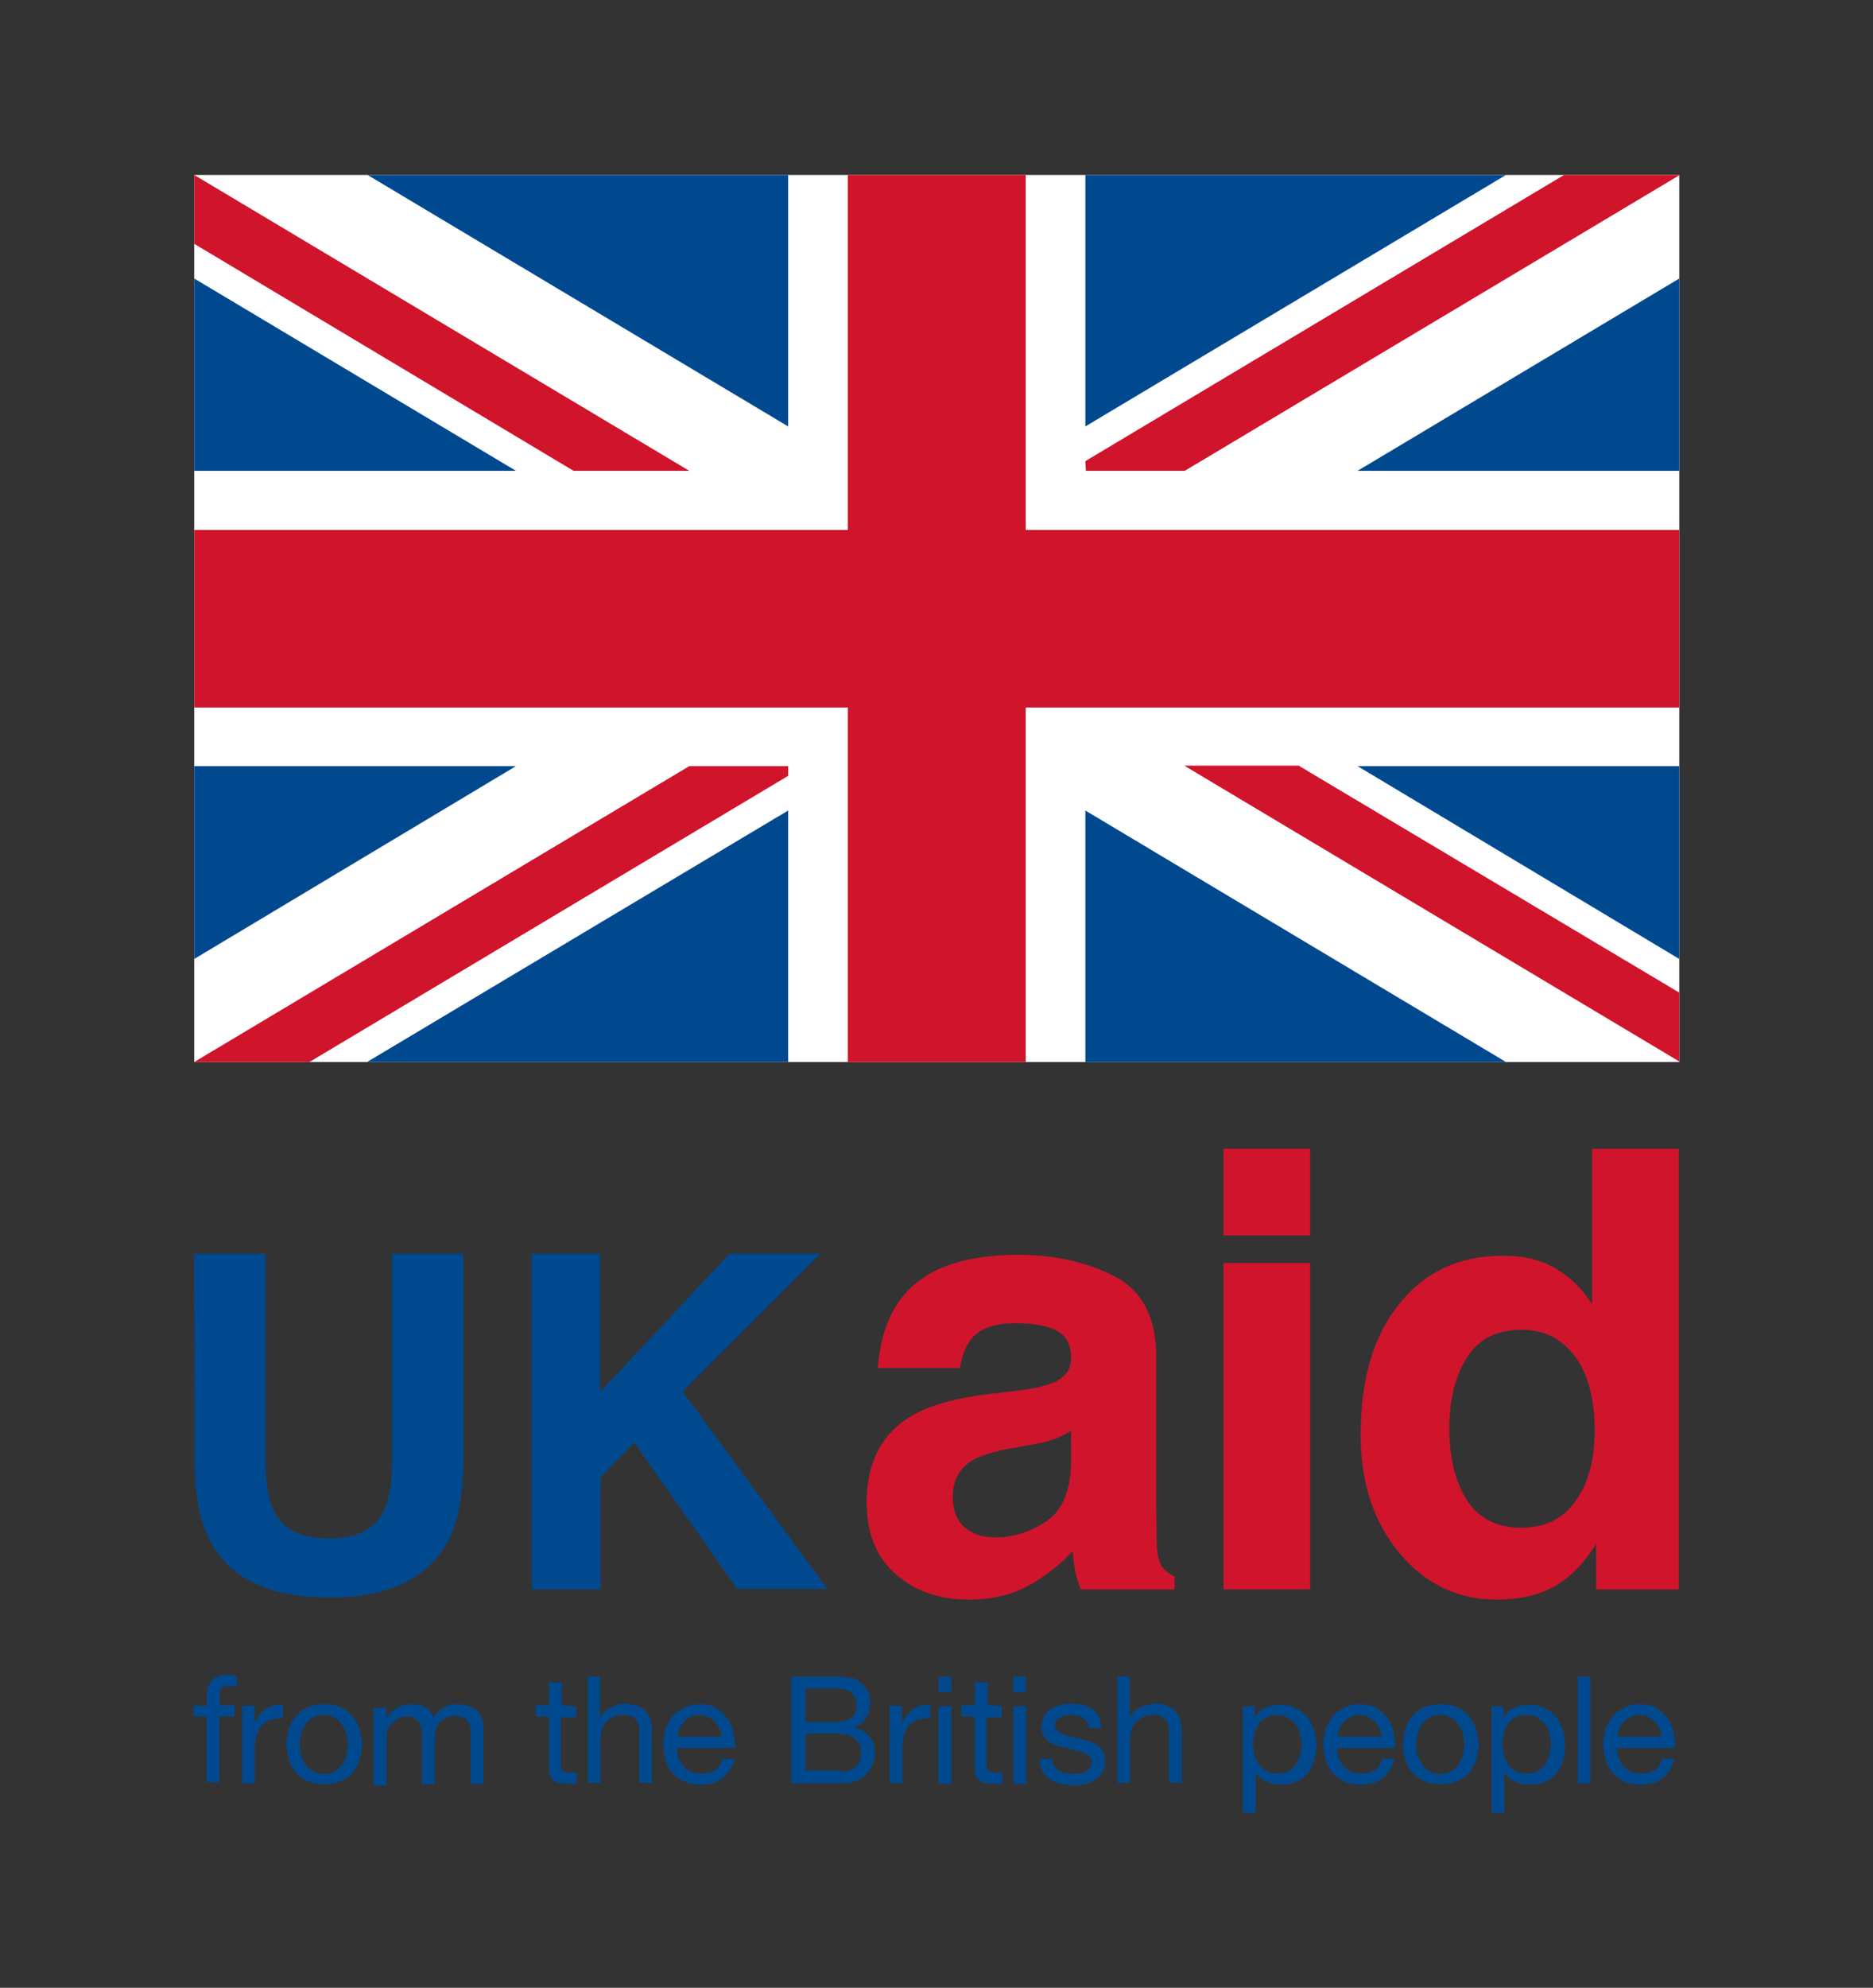
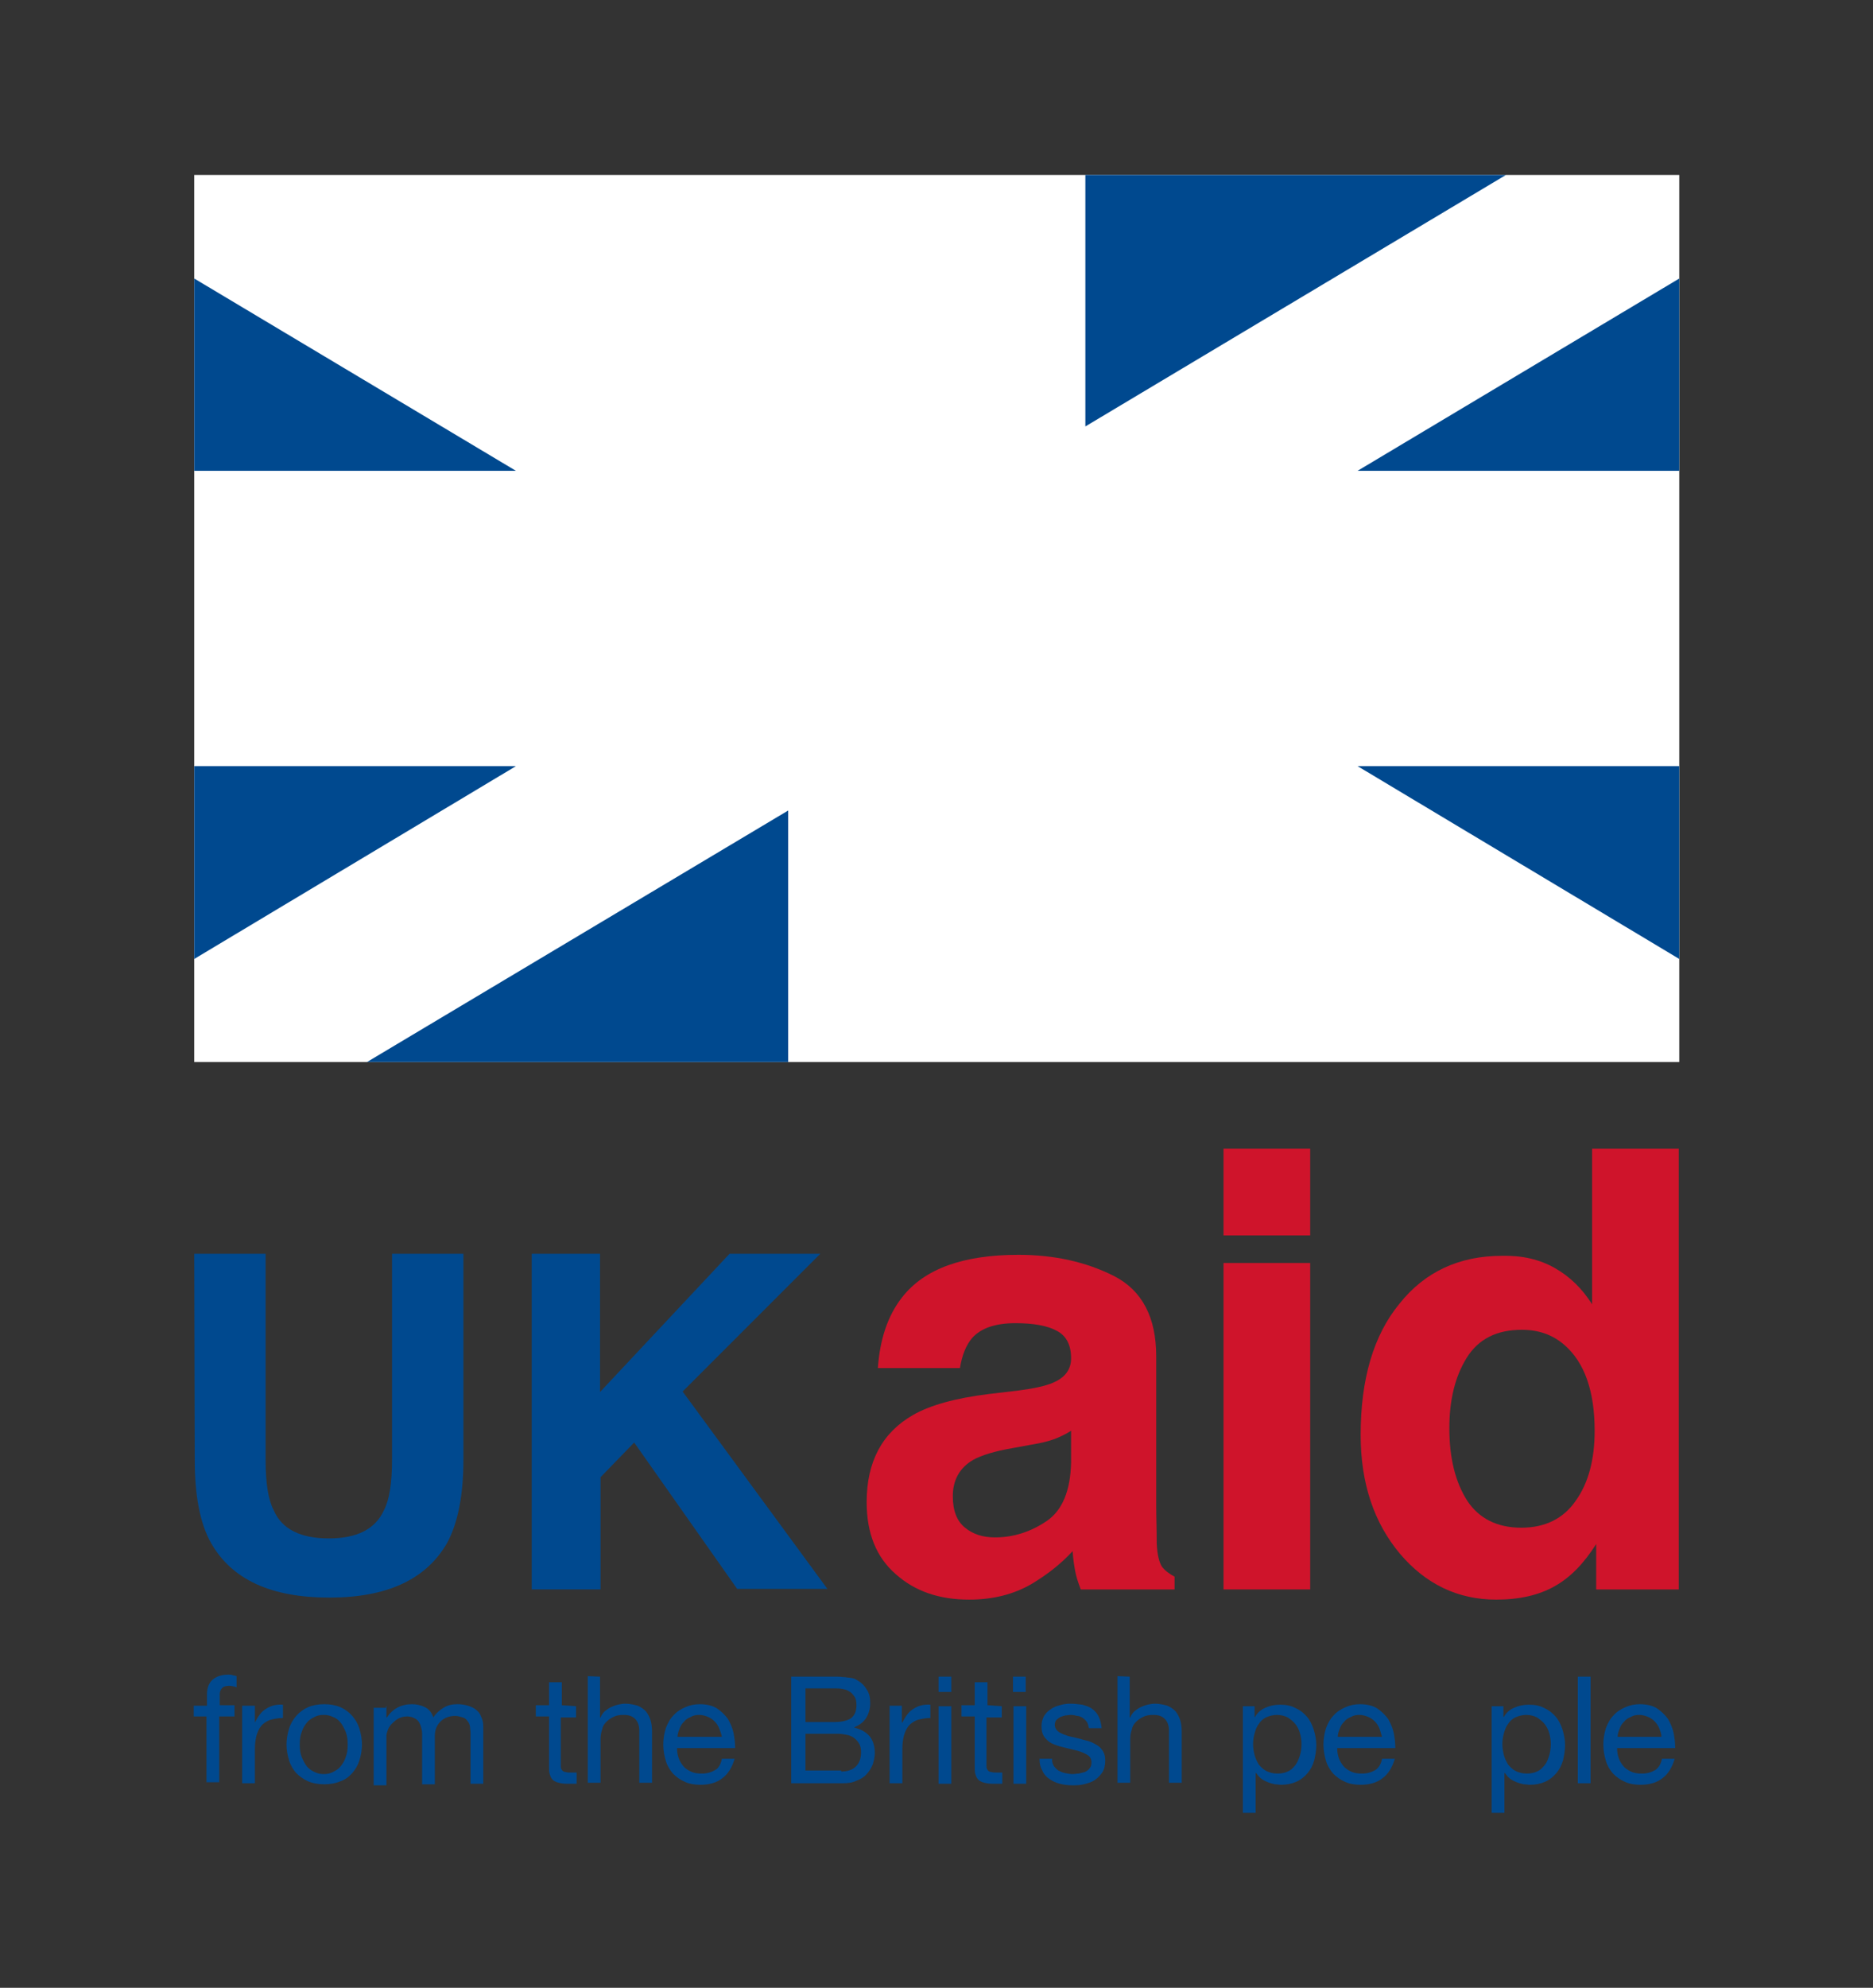
<svg xmlns="http://www.w3.org/2000/svg" id="Layer_1" x="0px" y="0px" viewBox="0 0 367.4 389.7" style="enable-background:new 0 0 367.4 389.7;" xml:space="preserve">
  <rect x="0" y="0" width="367.4" height="389.7" fill="#333333" stroke="none" />
  <style type="text/css"> .st0{fill:#00498F;} .st1{fill:#CF142B;} .st2{fill-rule:evenodd;clip-rule:evenodd;fill:#FFFFFF;} .st3{fill-rule:evenodd;clip-rule:evenodd;fill:#00498F;} </style>
  <g>
    <g>
      <path class="st0" d="M38.1,245.8h14v40.4c0,4.5,0.5,7.8,1.6,9.9c1.6,3.7,5.3,5.5,10.8,5.5s9.1-1.8,10.8-5.5 c1.1-2.1,1.6-5.4,1.6-9.9v-40.4h14v40.4c0,7-1.1,12.4-3.2,16.3c-4.1,7.1-11.7,10.7-23.1,10.7c-11.4,0-19.1-3.5-23.2-10.7 c-2.2-3.9-3.2-9.4-3.2-16.3L38.1,245.8L38.1,245.8z" />
      <path class="st0" d="M104.2,245.8h13.5v27.1l25.4-27.1h17.8l-27,27l28.4,38.7h-17.7l-20.2-28.7l-6.6,6.8v22h-13.5V245.8z" />
      <path class="st1" d="M199.8,272.6c3.1-0.4,5.3-0.9,6.7-1.5c2.4-1,3.6-2.6,3.6-4.8c0-2.6-0.9-4.4-2.8-5.4c-1.8-1-4.6-1.5-8.1-1.5 c-4,0-6.8,1-8.5,2.9c-1.2,1.4-2,3.4-2.4,5.9h-16.1c0.4-5.6,1.9-10.2,4.7-13.8c4.4-5.7,12.1-8.4,22.9-8.4c7,0,13.3,1.4,18.8,4.2 c5.4,2.8,8.2,8,8.2,15.7v29.3c0,2.1,0.1,4.5,0.1,7.4c0.1,2.2,0.5,3.7,1,4.5c0.6,0.8,1.4,1.4,2.5,2v2.5H212 c-0.5-1.3-0.9-2.5-1.1-3.6s-0.4-2.4-0.5-3.9c-2.3,2.5-5,4.6-8,6.4c-3.6,2.1-7.7,3.1-12.3,3.1c-5.8,0-10.6-1.6-14.4-5 c-3.8-3.3-5.7-8-5.7-14.1c0-7.9,3-13.6,9.1-17.1c3.3-1.9,8.3-3.3,14.8-4.1L199.8,272.6z M210.1,280.5c-1.1,0.7-2.2,1.2-3.2,1.6 c-1.1,0.4-2.6,0.8-4.5,1.1l-3.8,0.7c-3.5,0.6-6.1,1.4-7.7,2.3c-2.6,1.5-4,3.9-4,7.1c0,2.9,0.8,4.9,2.4,6.2 c1.6,1.3,3.5,1.9,5.9,1.9c3.6,0,7-1.1,10.1-3.2c3.1-2.1,4.7-6,4.8-11.6V280.5z" />
      <rect x="240" y="225.2" class="st1" width="17" height="17" />
      <rect x="240" y="247.6" class="st1" width="17" height="64" />
      <path class="st1" d="M305,248.6c3,1.7,5.4,4.1,7.3,7.1v-30.5h17v86.4h-16.2v-8.9c-2.4,3.8-5.1,6.6-8.2,8.3 c-3,1.7-6.8,2.6-11.4,2.6c-7.5,0-13.8-3-18.9-9c-5.1-6.1-7.7-13.8-7.7-23.3c0-10.9,2.5-19.5,7.6-25.7c5-6.3,11.8-9.4,20.1-9.4 C298.6,246.1,302,246.9,305,248.6z M309.1,294.2c2.5-3.5,3.7-8.1,3.7-13.7c0-7.8-2-13.4-5.9-16.8c-2.4-2.1-5.2-3-8.4-3 c-4.9,0-8.5,1.8-10.8,5.5c-2.3,3.7-3.4,8.3-3.4,13.8c0,5.9,1.2,10.6,3.5,14.2c2.3,3.5,5.9,5.3,10.6,5.3 C303.1,299.5,306.7,297.7,309.1,294.2z" />
      <rect x="38.1" y="34.3" class="st2" width="291.3" height="173.9" />
      <g>
        <g>
          <g>
            <polygon class="st3" points="329.4,92.3 329.4,54.6 266.3,92.3 " />
-             <polygon class="st3" points="154.6,34.3 72.1,34.3 154.6,83.6 " />
            <polygon class="st3" points="38.1,150.2 38.1,188 101.2,150.2 " />
            <polygon class="st3" points="212.9,34.3 212.9,83.6 295.4,34.3 " />
            <polygon class="st3" points="38.1,54.6 38.1,92.3 101.2,92.3 " />
            <polygon class="st3" points="329.4,188 329.4,150.2 266.3,150.2 " />
            <polygon class="st3" points="72,208.2 154.6,208.2 154.6,158.9 " />
-             <polygon class="st3" points="212.9,208.2 295.4,208.2 212.9,158.9 " />
          </g>
-           <path class="st1" d="M112.5,92.3L38.1,47.8V34.3l97.1,58H112.5z M254.9,150.2l74.5,44.4v13.5l-97.1-58H254.9z M212.9,90.4 l93.9-56.1h22.7l-97.1,58h-19.4L212.9,90.4L212.9,90.4z M38.1,208.2l97.1-58h19.4v1.9l-93.9,56.1H38.1z" />
-           <polygon class="st1" points="166.3,208.2 166.3,138.7 38.1,138.7 38.1,103.9 166.3,103.9 166.3,34.3 201.2,34.3 201.2,103.9 329.4,103.9 329.4,138.7 201.2,138.7 201.2,208.2 " />
        </g>
      </g>
    </g>
    <g id="From_brit_people">
      <g>
        <path class="st0" d="M38,336.6v-2.2h2.6v-2.3c0-1.2,0.4-2.2,1.1-2.8c0.7-0.6,1.7-1,3.1-1c0.3,0,0.5,0,0.8,0.1s0.6,0.1,0.8,0.2 v2.2c-0.2-0.1-0.5-0.2-0.7-0.2c-0.3-0.1-0.5-0.1-0.7-0.1c-0.6,0-1.1,0.1-1.4,0.4s-0.5,0.7-0.5,1.3v2.1H46v2.2H43v12.9h-2.5v-12.9 H38z" />
        <path class="st0" d="M50,334.5v3.2H50c0.6-1.2,1.3-2.2,2.2-2.7c0.9-0.6,2-0.9,3.3-0.8v2.6c-1,0-1.8,0.2-2.6,0.4 c-0.7,0.3-1.3,0.7-1.7,1.2c-0.4,0.5-0.7,1.2-0.9,1.9c-0.2,0.8-0.3,1.6-0.3,2.6v6.7h-2.5v-15.2H50V334.5z" />
        <path class="st0" d="M56.7,338.9c0.3-1,0.8-1.8,1.4-2.5s1.4-1.3,2.3-1.7c0.9-0.4,2-0.6,3.2-0.6c1.2,0,2.3,0.2,3.2,0.6 c0.9,0.4,1.7,1,2.3,1.7c0.6,0.7,1.1,1.5,1.4,2.5c0.3,1,0.5,2,0.5,3.1c0,1.1-0.2,2.2-0.5,3.1c-0.3,1-0.8,1.8-1.4,2.5 c-0.6,0.7-1.4,1.3-2.3,1.6c-0.9,0.4-2,0.6-3.2,0.6c-1.2,0-2.3-0.2-3.2-0.6c-0.9-0.4-1.7-1-2.3-1.6c-0.6-0.7-1.1-1.5-1.4-2.5 c-0.3-1-0.5-2-0.5-3.1C56.2,340.9,56.4,339.9,56.7,338.9z M59.2,344.5c0.3,0.7,0.6,1.3,1,1.8c0.4,0.5,0.9,0.8,1.5,1.1 c0.6,0.3,1.2,0.4,1.8,0.4c0.7,0,1.2-0.1,1.8-0.4c0.6-0.3,1.1-0.6,1.5-1.1c0.4-0.5,0.8-1.1,1-1.8c0.3-0.7,0.4-1.5,0.4-2.5 s-0.1-1.7-0.4-2.5c-0.3-0.7-0.6-1.3-1-1.8c-0.4-0.5-0.9-0.9-1.5-1.1c-0.6-0.3-1.2-0.4-1.8-0.4c-0.7,0-1.2,0.1-1.8,0.4 c-0.6,0.3-1.1,0.6-1.5,1.1c-0.4,0.5-0.8,1.1-1,1.8c-0.3,0.7-0.4,1.5-0.4,2.5S58.9,343.8,59.2,344.5z" />
        <path class="st0" d="M75.8,334.5v2.2h0.1c1.1-1.7,2.8-2.6,4.9-2.6c0.9,0,1.8,0.2,2.6,0.6c0.8,0.4,1.3,1.1,1.6,2 c0.5-0.8,1.2-1.4,2-1.9c0.8-0.5,1.7-0.7,2.7-0.7c0.8,0,1.4,0.1,2.1,0.3c0.6,0.2,1.1,0.4,1.6,0.8c0.5,0.4,0.8,0.8,1,1.4 c0.3,0.6,0.4,1.2,0.4,2v11.1h-2.5v-9.9c0-0.5-0.1-0.9-0.1-1.3c-0.1-0.4-0.2-0.8-0.5-1.1c-0.2-0.3-0.5-0.6-0.9-0.7 s-0.9-0.3-1.5-0.3c-1.2,0-2.2,0.4-2.9,1.1c-0.7,0.7-1.1,1.6-1.1,2.8v9.5h-2.5v-9.9c0-0.5-0.1-0.9-0.2-1.3 c-0.1-0.4-0.3-0.8-0.5-1.1c-0.2-0.3-0.5-0.5-0.9-0.7c-0.4-0.2-0.8-0.3-1.4-0.3c-0.7,0-1.3,0.2-1.8,0.5c-0.5,0.3-0.9,0.7-1.3,1.1 c-0.3,0.4-0.6,0.8-0.7,1.3c-0.2,0.5-0.2,0.8-0.2,1.1v9.5h-2.5v-15.2h2.4V334.5z" />
        <path class="st0" d="M113,334.5v2.2h-3v9.4c0,0.3,0,0.5,0.1,0.7c0.1,0.2,0.2,0.3,0.3,0.4c0.2,0.1,0.3,0.2,0.6,0.2 c0.3,0.1,0.6,0.1,1,0.1h1.1v2.2h-1.9c-0.7,0-1.2-0.1-1.6-0.2c-0.5-0.1-0.8-0.3-1.1-0.5c-0.3-0.3-0.5-0.6-0.6-1 c-0.2-0.4-0.2-1-0.2-1.7v-9.8h-2.6v-2.2h2.6v-4.5h2.5v4.5L113,334.5L113,334.5z" />
        <path class="st0" d="M117.7,328.7v8h0.1c0.2-0.5,0.5-0.9,0.8-1.2c0.4-0.3,0.8-0.6,1.2-0.8c0.5-0.2,0.9-0.4,1.4-0.5 c0.5-0.1,0.9-0.2,1.4-0.2c1,0,1.8,0.2,2.5,0.4c0.7,0.3,1.2,0.7,1.6,1.1c0.4,0.5,0.7,1.1,0.9,1.7c0.2,0.7,0.3,1.4,0.3,2.3v10h-2.5 v-10.3c0-0.9-0.3-1.7-0.8-2.2c-0.6-0.6-1.3-0.8-2.3-0.8c-0.8,0-1.4,0.1-2,0.4c-0.6,0.3-1,0.6-1.4,1c-0.4,0.4-0.7,0.9-0.8,1.5 c-0.2,0.6-0.3,1.2-0.3,1.9v8.5h-2.5v-20.9L117.7,328.7L117.7,328.7z" />
        <path class="st0" d="M141.7,348.6c-1.1,0.9-2.6,1.3-4.3,1.3c-1.2,0-2.3-0.2-3.1-0.6c-0.9-0.4-1.6-0.9-2.3-1.6 c-0.6-0.7-1.1-1.5-1.4-2.5s-0.5-2.1-0.5-3.2c0-1.1,0.2-2.2,0.5-3.2c0.4-1,0.8-1.8,1.5-2.5c0.6-0.7,1.4-1.2,2.3-1.6 c0.9-0.4,1.8-0.6,2.9-0.6c1.3,0,2.5,0.3,3.3,0.8c0.9,0.6,1.6,1.3,2.2,2.1c0.5,0.9,0.9,1.8,1.1,2.8c0.2,1,0.3,2,0.3,2.9h-11.4 c0,0.7,0.1,1.3,0.3,1.9c0.2,0.6,0.5,1.1,0.9,1.6c0.4,0.5,0.9,0.8,1.5,1.1c0.6,0.3,1.3,0.4,2.2,0.4c1.1,0,1.9-0.3,2.6-0.7 s1.1-1.2,1.3-2.2h2.5C143.6,346.5,142.8,347.8,141.7,348.6z M141.1,338.9c-0.2-0.5-0.5-1-0.9-1.4c-0.4-0.4-0.8-0.7-1.3-0.9 c-0.5-0.2-1.1-0.4-1.7-0.4c-0.7,0-1.2,0.1-1.7,0.4c-0.5,0.2-1,0.5-1.3,0.9c-0.4,0.4-0.7,0.8-0.9,1.4c-0.2,0.5-0.4,1.1-0.4,1.6 h8.7C141.5,340,141.3,339.4,141.1,338.9z" />
        <path class="st0" d="M162.9,328.7c0.5,0,0.9,0,1.4,0s1,0.1,1.5,0.1c0.5,0.1,1,0.1,1.4,0.2c0.5,0.1,0.8,0.3,1.1,0.5 c0.7,0.4,1.3,1,1.7,1.7c0.5,0.7,0.7,1.6,0.7,2.7c0,1.1-0.3,2.1-0.8,2.9c-0.5,0.8-1.3,1.4-2.3,1.8v0.1c1.3,0.3,2.3,0.9,3,1.7 c0.7,0.9,1,2,1,3.3c0,0.8-0.2,1.5-0.4,2.2c-0.3,0.7-0.7,1.4-1.2,1.9c-0.5,0.6-1.2,1-2,1.3c-0.8,0.4-1.7,0.5-2.7,0.5h-10.1v-20.9 L162.9,328.7L162.9,328.7z M163.6,337.6c1.6,0,2.7-0.3,3.4-0.8c0.7-0.6,1-1.4,1-2.5c0-0.7-0.1-1.3-0.4-1.7c-0.3-0.4-0.6-0.8-1-1 c-0.4-0.3-0.9-0.4-1.4-0.5c-0.5-0.1-1.1-0.1-1.7-0.1H158v6.6H163.6z M165,347.3c1.2,0,2.2-0.3,2.9-1c0.7-0.7,1-1.6,1-2.8 c0-0.7-0.1-1.2-0.4-1.7c-0.3-0.5-0.6-0.8-1-1.1c-0.4-0.3-0.9-0.5-1.4-0.6c-0.6-0.1-1.1-0.2-1.7-0.2H158v7.2H165z" />
        <path class="st0" d="M176.9,334.5v3.2h0.1c0.6-1.2,1.3-2.2,2.2-2.7c0.9-0.6,2-0.9,3.3-0.8v2.6c-1,0-1.8,0.2-2.6,0.4 c-0.7,0.3-1.3,0.7-1.7,1.2c-0.4,0.5-0.7,1.2-0.9,1.9c-0.2,0.8-0.3,1.6-0.3,2.6v6.7h-2.5v-15.2h2.4V334.5z" />
        <path class="st0" d="M184.1,331.7v-3h2.5v3H184.1z M186.6,334.5v15.2h-2.5v-15.2H186.6z" />
        <path class="st0" d="M196.5,334.5v2.2h-3v9.4c0,0.3,0,0.5,0.1,0.7c0.1,0.2,0.2,0.3,0.3,0.4c0.2,0.1,0.3,0.2,0.6,0.2 c0.3,0.1,0.6,0.1,1,0.1h1.1v2.2h-1.9c-0.7,0-1.2-0.1-1.6-0.2c-0.5-0.1-0.8-0.3-1.1-0.5c-0.3-0.3-0.5-0.6-0.6-1 c-0.2-0.4-0.2-1-0.2-1.7v-9.8h-2.6v-2.2h2.6v-4.5h2.5v4.5L196.5,334.5L196.5,334.5z" />
        <path class="st0" d="M198.7,331.7v-3h2.5v3H198.7z M201.3,334.5v15.2h-2.5v-15.2H201.3z" />
        <path class="st0" d="M206.7,346.2c0.3,0.4,0.6,0.7,0.9,0.9c0.4,0.2,0.8,0.4,1.3,0.5c0.5,0.1,1,0.2,1.5,0.2c0.4,0,0.8-0.1,1.2-0.1 c0.4-0.1,0.8-0.2,1.2-0.3c0.4-0.2,0.7-0.4,0.9-0.7c0.3-0.3,0.4-0.7,0.4-1.2c0-0.7-0.3-1.1-0.7-1.4c-0.5-0.3-1.1-0.6-1.8-0.8 c-0.7-0.2-1.5-0.4-2.4-0.6c-0.9-0.2-1.6-0.4-2.4-0.7s-1.3-0.7-1.8-1.3c-0.5-0.6-0.7-1.3-0.7-2.3c0-0.8,0.2-1.4,0.5-2 c0.4-0.6,0.8-1,1.3-1.3c0.5-0.4,1.1-0.6,1.8-0.8c0.7-0.2,1.3-0.3,2-0.3c0.9,0,1.6,0.1,2.4,0.2c0.7,0.2,1.4,0.4,1.9,0.8 c0.6,0.4,1,0.9,1.3,1.5c0.3,0.6,0.5,1.4,0.6,2.3h-2.5c-0.1-0.5-0.2-0.9-0.4-1.2c-0.2-0.3-0.5-0.6-0.8-0.8 c-0.3-0.2-0.7-0.4-1.1-0.4c-0.4-0.1-0.8-0.2-1.2-0.2c-0.4,0-0.8,0.1-1.1,0.1c-0.4,0.1-0.7,0.2-1,0.3c-0.3,0.2-0.6,0.4-0.8,0.6 c-0.2,0.3-0.3,0.6-0.3,1c0,0.4,0.2,0.8,0.5,1.1c0.3,0.3,0.7,0.5,1.2,0.7c0.5,0.2,1,0.4,1.6,0.5c0.6,0.1,1.2,0.3,1.7,0.4 c0.6,0.2,1.2,0.3,1.8,0.5c0.6,0.2,1.1,0.5,1.6,0.8s0.8,0.7,1.1,1.2c0.3,0.5,0.4,1.1,0.4,1.8c0,0.9-0.2,1.7-0.6,2.3 c-0.4,0.6-0.9,1.1-1.5,1.5c-0.6,0.4-1.3,0.6-2.1,0.8s-1.5,0.2-2.3,0.2c-0.8,0-1.6-0.1-2.4-0.3c-0.8-0.2-1.4-0.5-2-0.9 c-0.6-0.4-1.1-0.9-1.4-1.6c-0.4-0.7-0.6-1.4-0.6-2.4h2.5C206.3,345.4,206.5,345.8,206.7,346.2z" />
        <path class="st0" d="M221.6,328.7v8h0.1c0.2-0.5,0.5-0.9,0.8-1.2c0.4-0.3,0.8-0.6,1.2-0.8c0.5-0.2,0.9-0.4,1.4-0.5 c0.5-0.1,0.9-0.2,1.4-0.2c1,0,1.8,0.2,2.5,0.4c0.7,0.3,1.2,0.7,1.6,1.1c0.4,0.5,0.7,1.1,0.9,1.7c0.2,0.7,0.3,1.4,0.3,2.3v10h-2.5 v-10.3c0-0.9-0.3-1.7-0.8-2.2c-0.6-0.6-1.3-0.8-2.3-0.8c-0.8,0-1.4,0.1-2,0.4c-0.6,0.3-1,0.6-1.4,1c-0.4,0.4-0.7,0.9-0.8,1.5 c-0.2,0.6-0.3,1.2-0.3,1.9v8.5h-2.5v-20.9L221.6,328.7L221.6,328.7z" />
        <path class="st0" d="M246.1,334.5v2.1h0.1c0.4-0.8,1.1-1.4,2-1.8c0.9-0.4,1.8-0.6,2.9-0.6c1.2,0,2.2,0.2,3.1,0.7 c0.9,0.4,1.6,1,2.2,1.7c0.6,0.7,1,1.6,1.3,2.5c0.3,1,0.5,2,0.5,3c0,1.1-0.2,2.1-0.4,3c-0.3,1-0.7,1.8-1.3,2.5 c-0.6,0.7-1.3,1.3-2.2,1.7c-0.9,0.4-1.9,0.6-3,0.6c-0.4,0-0.8-0.1-1.2-0.1c-0.5-0.1-0.9-0.2-1.4-0.4c-0.5-0.2-0.9-0.4-1.3-0.7 s-0.7-0.7-1-1.1h-0.1v7.8h-2.5v-20.9L246.1,334.5L246.1,334.5z M255,339.8c-0.2-0.7-0.5-1.3-0.9-1.8c-0.4-0.5-0.9-0.9-1.5-1.3 c-0.6-0.3-1.3-0.5-2.1-0.5s-1.5,0.2-2.2,0.5c-0.6,0.3-1.1,0.8-1.4,1.3c-0.4,0.5-0.6,1.1-0.8,1.8c-0.2,0.7-0.3,1.4-0.3,2.1 c0,0.7,0.1,1.4,0.3,2.2c0.2,0.7,0.5,1.3,0.8,1.8c0.4,0.5,0.9,1,1.5,1.3c0.6,0.3,1.3,0.5,2.2,0.5c0.9,0,1.6-0.2,2.2-0.5 c0.6-0.3,1-0.8,1.4-1.3c0.4-0.6,0.6-1.2,0.8-1.8c0.2-0.7,0.3-1.4,0.3-2.2C255.3,341.2,255.2,340.5,255,339.8z" />
        <path class="st0" d="M271.2,348.6c-1.1,0.9-2.6,1.3-4.3,1.3c-1.2,0-2.3-0.2-3.1-0.6c-0.9-0.4-1.6-0.9-2.3-1.6 c-0.6-0.7-1.1-1.5-1.4-2.5c-0.3-1-0.5-2.1-0.5-3.2c0-1.1,0.2-2.2,0.5-3.2c0.4-1,0.8-1.8,1.5-2.5c0.6-0.7,1.4-1.2,2.3-1.6 c0.9-0.4,1.8-0.6,2.9-0.6c1.3,0,2.5,0.3,3.3,0.8c0.9,0.6,1.6,1.3,2.2,2.1c0.5,0.9,0.9,1.8,1.1,2.8c0.2,1,0.3,2,0.3,2.9h-11.4 c0,0.7,0.1,1.3,0.3,1.9c0.2,0.6,0.5,1.1,0.9,1.6c0.4,0.5,0.9,0.8,1.5,1.1c0.6,0.3,1.3,0.4,2.2,0.4c1.1,0,1.9-0.3,2.6-0.7 c0.7-0.5,1.1-1.2,1.3-2.2h2.5C273.1,346.5,272.3,347.8,271.2,348.6z M270.6,338.9c-0.2-0.5-0.5-1-0.9-1.4 c-0.4-0.4-0.8-0.7-1.3-0.9c-0.5-0.2-1.1-0.4-1.7-0.4c-0.7,0-1.2,0.1-1.7,0.4c-0.5,0.2-1,0.5-1.3,0.9c-0.4,0.4-0.7,0.8-0.9,1.4 c-0.2,0.5-0.4,1.1-0.4,1.6h8.7C270.9,340,270.8,339.4,270.6,338.9z" />
-         <path class="st0" d="M275.7,338.9c0.3-1,0.8-1.8,1.4-2.5s1.4-1.3,2.3-1.7c0.9-0.4,2-0.6,3.2-0.6c1.2,0,2.3,0.2,3.2,0.6 c0.9,0.4,1.7,1,2.3,1.7c0.6,0.7,1.1,1.5,1.4,2.5c0.3,1,0.5,2,0.5,3.1c0,1.1-0.2,2.2-0.5,3.1c-0.3,1-0.8,1.8-1.4,2.5 c-0.6,0.7-1.4,1.3-2.3,1.6c-0.9,0.4-2,0.6-3.2,0.6c-1.2,0-2.3-0.2-3.2-0.6c-0.9-0.4-1.7-1-2.3-1.6c-0.6-0.7-1.1-1.5-1.4-2.5 c-0.3-1-0.5-2-0.5-3.1C275.2,340.9,275.4,339.9,275.7,338.9z M278.2,344.5c0.3,0.7,0.6,1.3,1,1.8c0.4,0.5,0.9,0.8,1.5,1.1 c0.6,0.3,1.2,0.4,1.8,0.4c0.7,0,1.2-0.1,1.8-0.4c0.6-0.3,1.1-0.6,1.5-1.1c0.4-0.5,0.8-1.1,1-1.8c0.3-0.7,0.4-1.5,0.4-2.5 s-0.1-1.7-0.4-2.5c-0.3-0.7-0.6-1.3-1-1.8c-0.4-0.5-0.9-0.9-1.5-1.1c-0.6-0.3-1.2-0.4-1.8-0.4c-0.7,0-1.2,0.1-1.8,0.4 c-0.6,0.3-1.1,0.6-1.5,1.1c-0.4,0.5-0.8,1.1-1,1.8c-0.3,0.7-0.4,1.5-0.4,2.5S277.9,343.8,278.2,344.5z" />
        <path class="st0" d="M294.9,334.5v2.1h0.1c0.4-0.8,1.1-1.4,2-1.8c0.9-0.4,1.8-0.6,2.9-0.6c1.2,0,2.2,0.2,3.1,0.7 c0.9,0.4,1.6,1,2.2,1.7c0.6,0.7,1,1.6,1.3,2.5c0.3,1,0.5,2,0.5,3c0,1.1-0.2,2.1-0.4,3c-0.3,1-0.7,1.8-1.3,2.5s-1.3,1.3-2.2,1.7 c-0.9,0.4-1.9,0.6-3,0.6c-0.4,0-0.8-0.1-1.2-0.1c-0.5-0.1-0.9-0.2-1.4-0.4c-0.5-0.2-0.9-0.4-1.3-0.7c-0.4-0.3-0.7-0.7-1-1.1h-0.1 v7.8h-2.5v-20.9L294.9,334.5L294.9,334.5z M303.9,339.8c-0.2-0.7-0.5-1.3-0.9-1.8c-0.4-0.5-0.9-0.9-1.5-1.3 c-0.6-0.3-1.3-0.5-2.1-0.5s-1.5,0.2-2.2,0.5c-0.6,0.3-1.1,0.8-1.4,1.3c-0.4,0.5-0.6,1.1-0.8,1.8c-0.2,0.7-0.3,1.4-0.3,2.1 c0,0.7,0.1,1.4,0.3,2.2c0.2,0.7,0.5,1.3,0.8,1.8c0.4,0.5,0.9,1,1.5,1.3c0.6,0.3,1.3,0.5,2.2,0.5c0.9,0,1.6-0.2,2.2-0.5 c0.6-0.3,1-0.8,1.4-1.3s0.6-1.2,0.8-1.8c0.2-0.7,0.3-1.4,0.3-2.2C304.2,341.2,304.1,340.5,303.9,339.8z" />
        <path class="st0" d="M312,328.7v20.9h-2.5v-20.9H312z" />
        <path class="st0" d="M326.1,348.6c-1.1,0.9-2.6,1.3-4.3,1.3c-1.2,0-2.3-0.2-3.1-0.6c-0.9-0.4-1.6-0.9-2.3-1.6 c-0.6-0.7-1.1-1.5-1.4-2.5c-0.3-1-0.5-2.1-0.5-3.2c0-1.1,0.2-2.2,0.5-3.2c0.4-1,0.8-1.8,1.5-2.5c0.6-0.7,1.4-1.2,2.3-1.6 c0.9-0.4,1.8-0.6,2.9-0.6c1.3,0,2.5,0.3,3.3,0.8c0.9,0.6,1.6,1.3,2.2,2.1c0.5,0.9,0.9,1.8,1.1,2.8c0.2,1,0.3,2,0.3,2.9h-11.4 c0,0.7,0.1,1.3,0.3,1.9c0.2,0.6,0.5,1.1,0.9,1.6c0.4,0.5,0.9,0.8,1.5,1.1c0.6,0.3,1.3,0.4,2.2,0.4c1.1,0,1.9-0.3,2.6-0.7 c0.7-0.5,1.1-1.2,1.3-2.2h2.5C328,346.5,327.2,347.8,326.1,348.6z M325.5,338.9c-0.2-0.5-0.5-1-0.9-1.4c-0.4-0.4-0.8-0.7-1.3-0.9 c-0.5-0.2-1.1-0.4-1.7-0.4c-0.7,0-1.2,0.1-1.7,0.4c-0.5,0.2-1,0.5-1.3,0.9c-0.4,0.4-0.7,0.8-0.9,1.4c-0.2,0.5-0.4,1.1-0.4,1.6 h8.6C325.9,340,325.7,339.4,325.5,338.9z" />
      </g>
    </g>
  </g>
</svg>